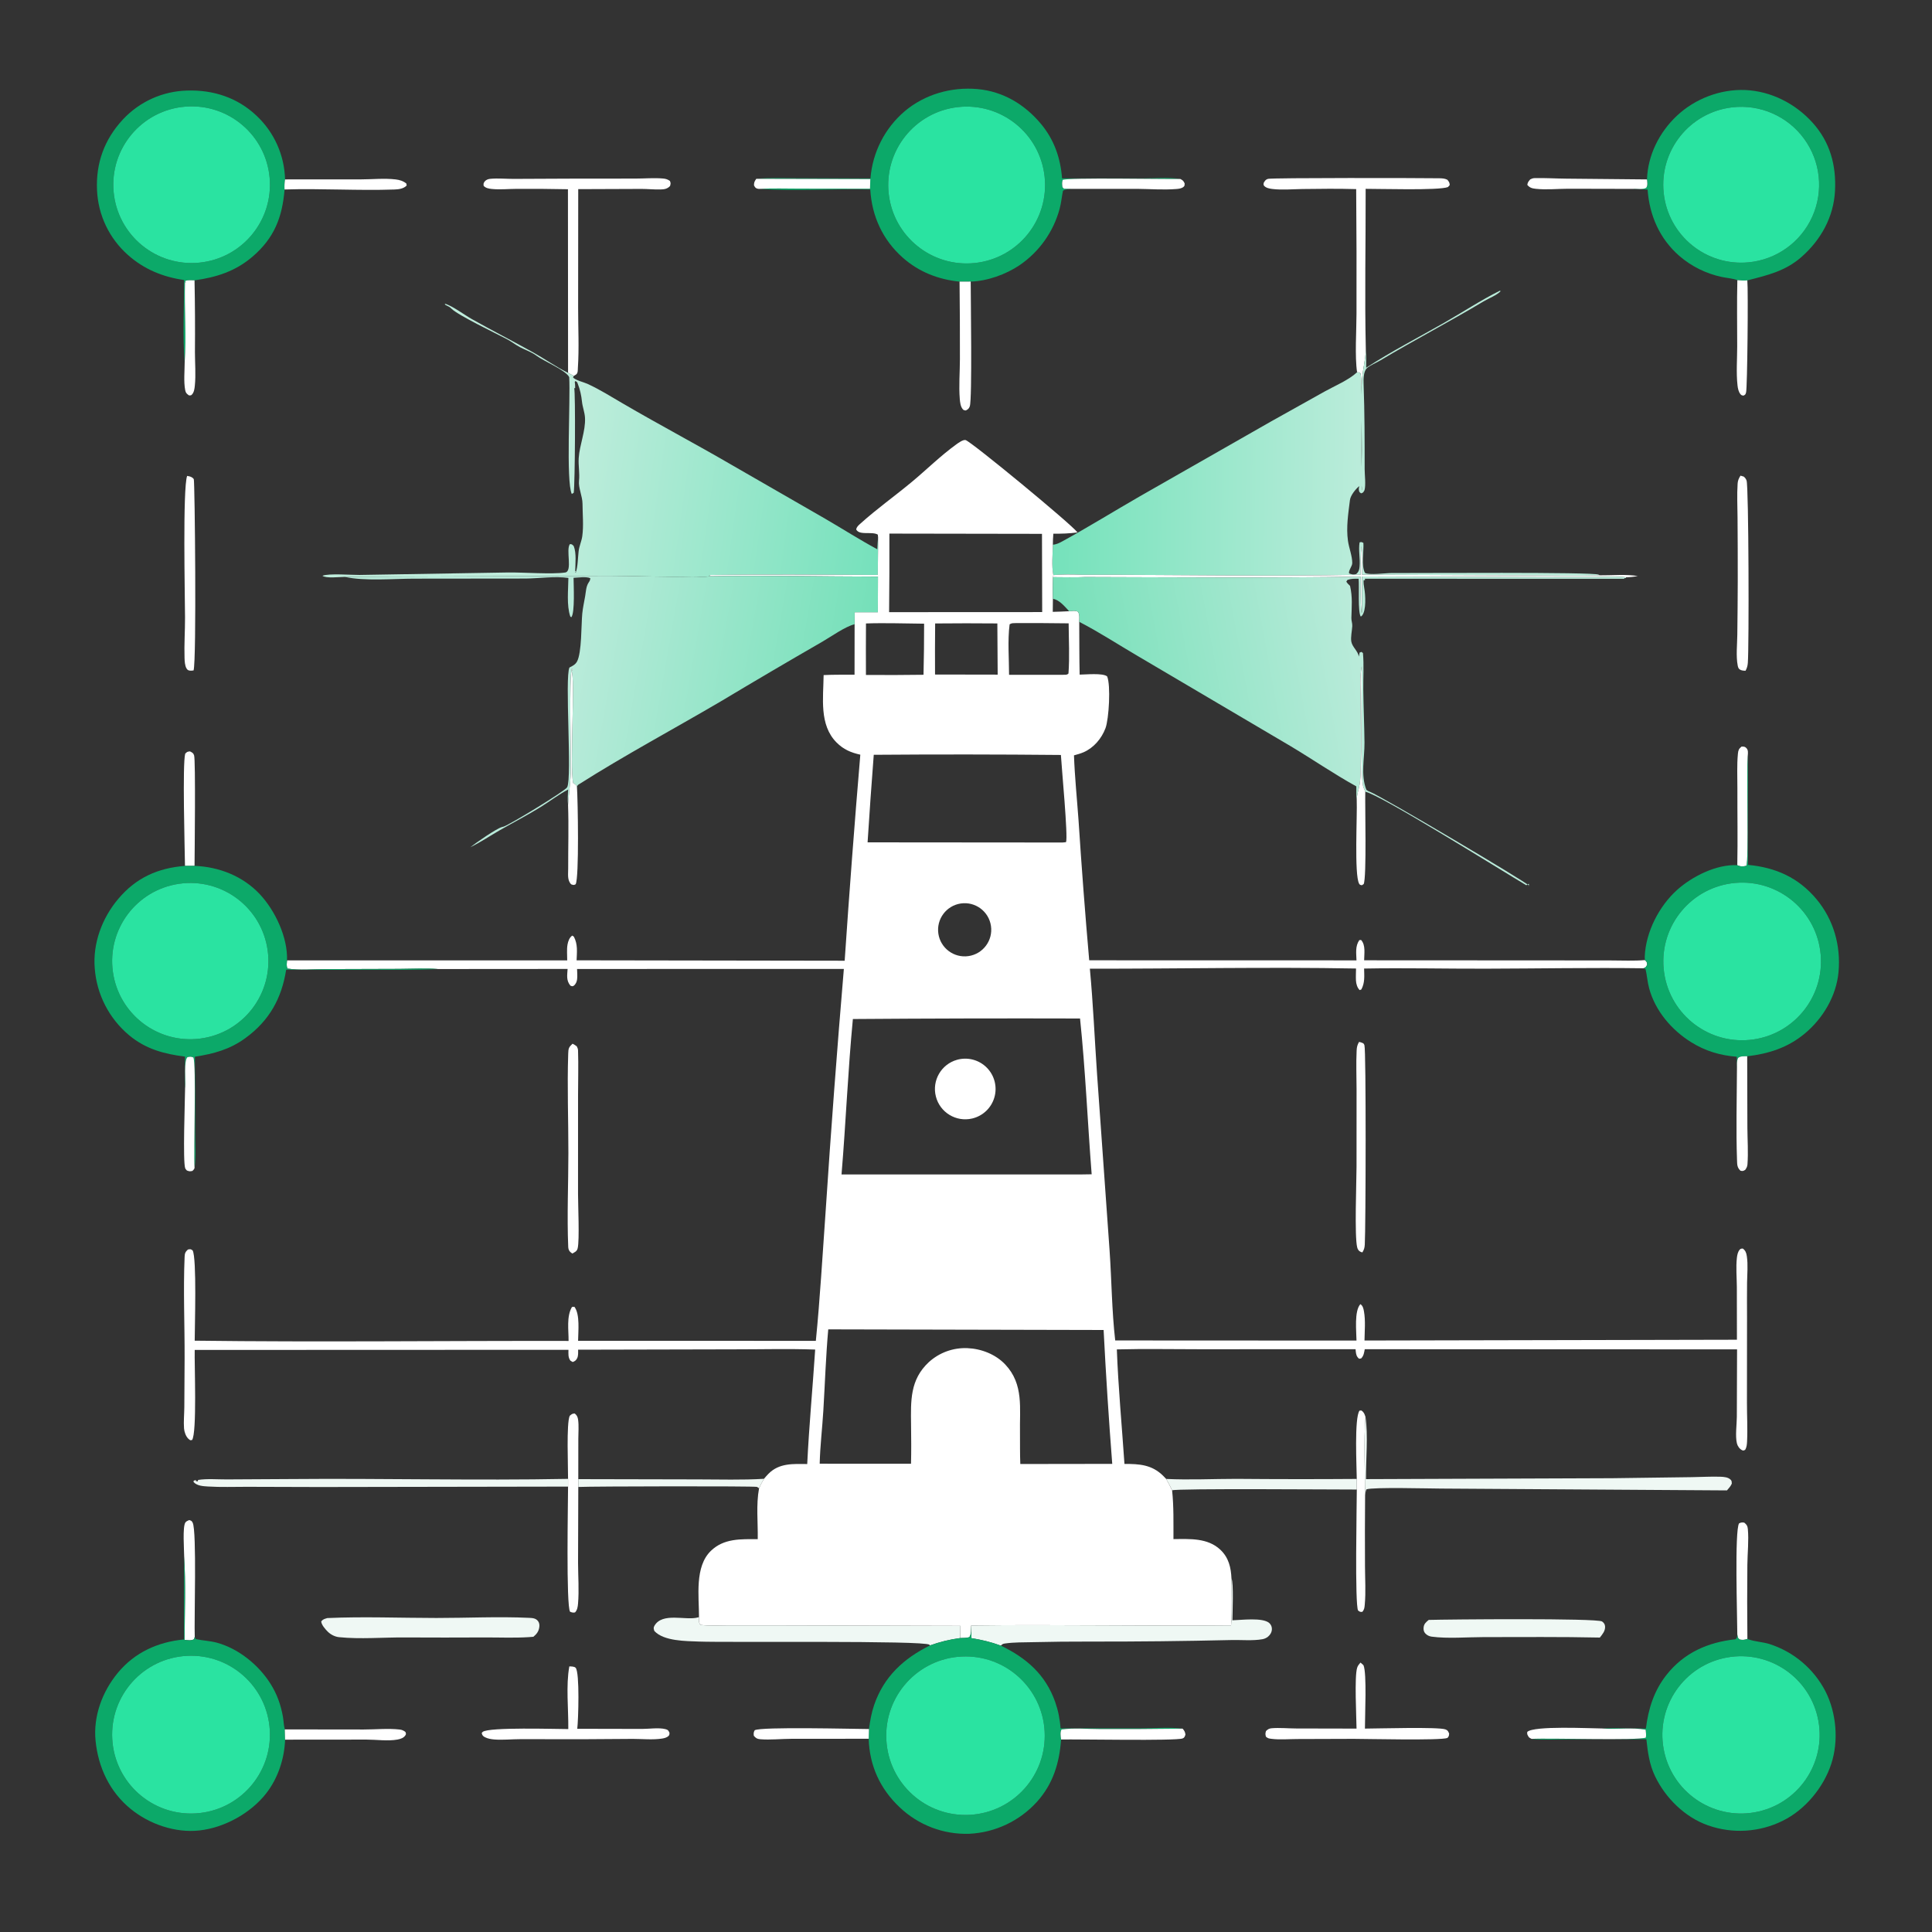
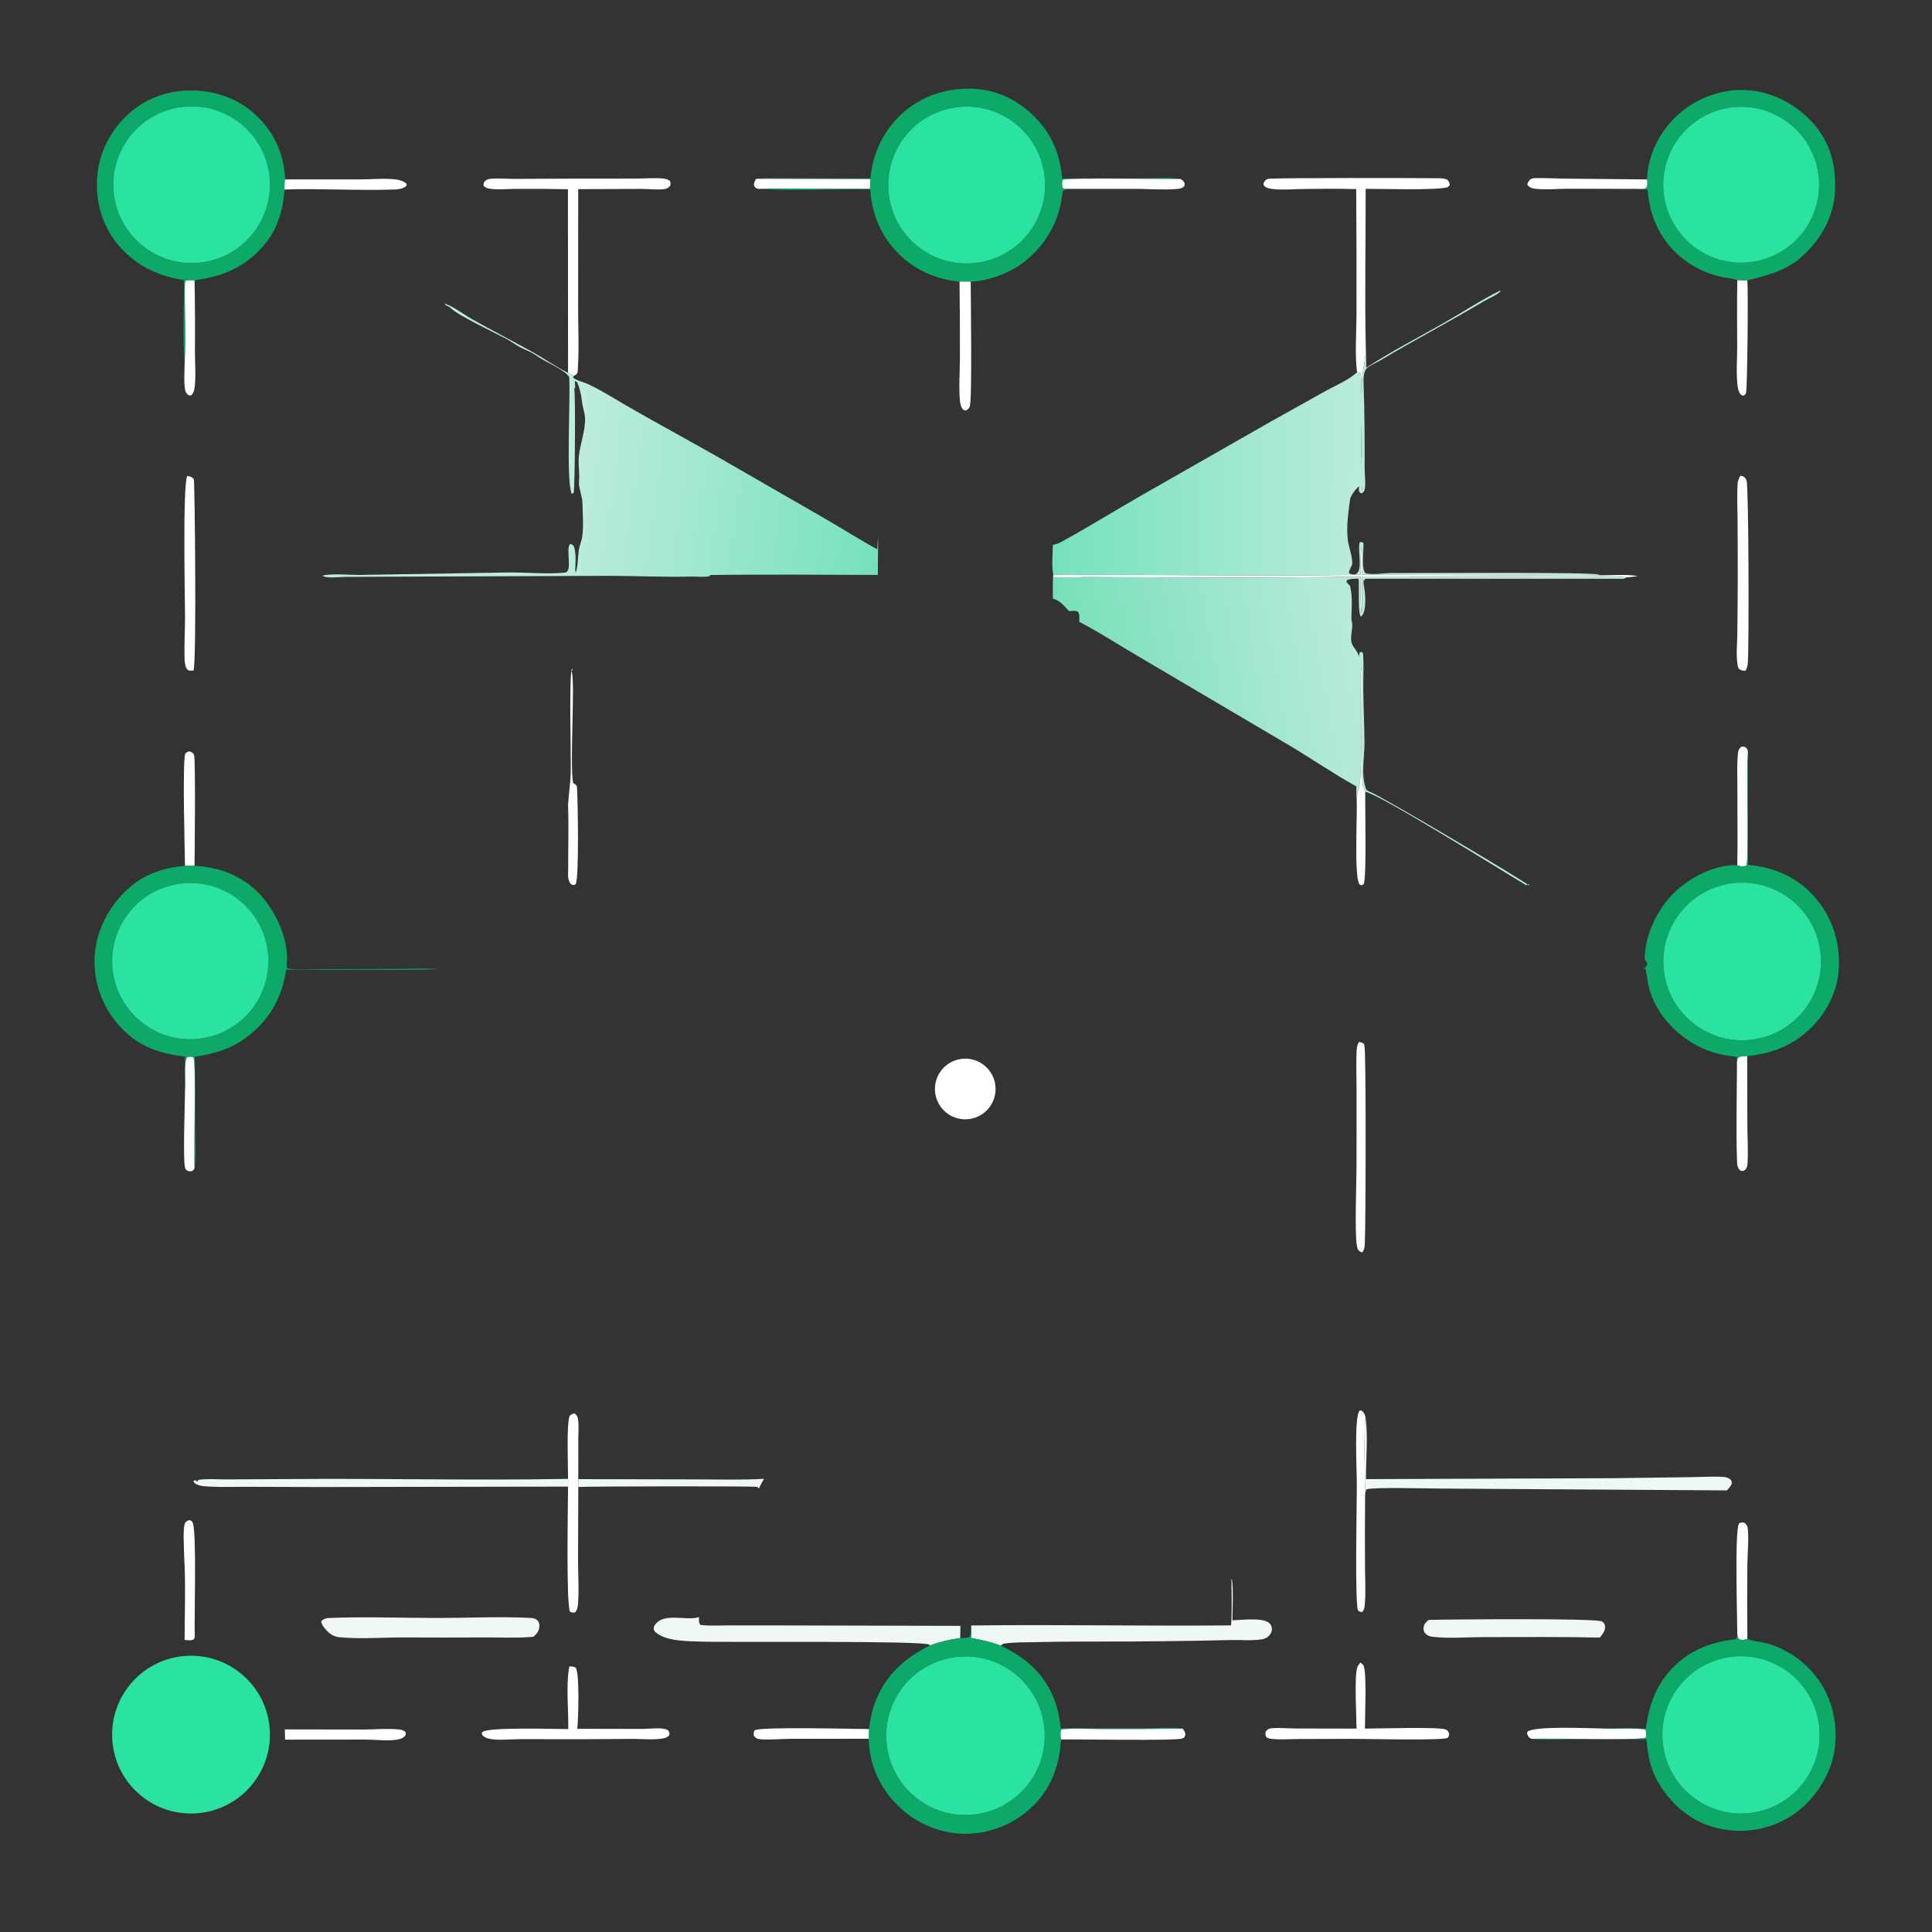
<svg xmlns="http://www.w3.org/2000/svg" width="180" height="180" viewBox="0 0 180 180" fill="none">
  <rect x="0" y="0" width="180" height="180" fill="#333333" stroke="none" />
  <g clip-path="url(#clip0_72_307)">
    <path d="M70.462 16.659C71.75 16.542 73.082 16.606 74.377 16.608L81.099 16.625C81.288 14.198 82.434 11.947 84.285 10.367C86.169 8.779 88.635 8.082 91.077 8.3C93.443 8.512 95.462 9.722 96.975 11.53C98.214 13.012 98.802 14.713 98.951 16.621L106.436 16.623C107.558 16.623 108.869 16.499 109.972 16.675C108.549 16.703 99.405 16.526 99.009 16.765C98.935 17.022 98.952 17.189 98.994 17.445L99.127 17.581C99.375 17.581 99.621 17.585 99.869 17.597C99.585 17.627 99.266 17.609 99.033 17.773C98.921 18.321 98.873 18.907 98.726 19.442C98.15 21.594 96.819 23.468 94.975 24.72C93.694 25.573 91.985 26.191 90.439 26.234L89.4 26.238C87.416 26.04 85.618 25.338 84.114 24.01C82.237 22.352 81.225 20.133 81.081 17.651C77.649 17.571 74.165 17.819 70.743 17.598C71.974 17.529 73.23 17.573 74.464 17.574L81.058 17.583L81.085 16.685L70.462 16.659ZM89.228 9.979C85.23 10.437 82.355 14.041 82.797 18.041C83.239 22.041 86.832 24.93 90.833 24.504C94.857 24.075 97.766 20.458 97.322 16.436C96.877 12.414 93.248 9.519 89.228 9.979Z" fill="#0CA969" />
    <path d="M153.446 16.717C153.521 14.457 154.593 12.326 156.229 10.787C157.914 9.201 160.282 8.292 162.6 8.388C164.999 8.488 167.266 9.651 168.866 11.42C170.502 13.228 171.091 15.401 170.962 17.803C170.833 20.219 169.65 22.346 167.852 23.931C166.349 25.255 164.679 25.643 162.795 26.123C162.476 26.153 162.184 26.133 161.866 26.103C161.467 25.939 160.856 25.9 160.426 25.806C158.958 25.498 157.593 24.822 156.458 23.842C154.621 22.239 153.673 20.065 153.503 17.661L152.127 17.598C152.511 17.562 153.031 17.688 153.37 17.502C153.533 17.265 153.467 16.988 153.446 16.717ZM161.378 10.001C157.426 10.464 154.583 14.021 155.002 17.977C155.421 21.933 158.945 24.816 162.906 24.441C165.508 24.195 167.777 22.57 168.847 20.186C169.917 17.802 169.623 15.026 168.078 12.919C166.532 10.812 163.974 9.697 161.378 10.001Z" fill="#0CA969" />
    <path d="M26.558 16.716C26.511 17.038 26.487 17.328 26.512 17.654C26.303 20.245 25.548 22.179 23.529 23.91C21.942 25.271 20.165 25.838 18.124 26.119C17.902 26.121 17.413 26.067 17.249 26.193L17.325 26.357L17.237 26.279C17.164 28.755 17.376 31.291 17.206 33.755C17.005 31.348 17.158 28.541 17.154 26.091C15.183 25.809 13.409 25.086 11.913 23.748C10.178 22.212 9.142 20.037 9.04 17.722C8.922 15.194 9.723 12.987 11.455 11.126C13.008 9.461 15.165 8.492 17.442 8.437C19.864 8.361 22.126 9.096 23.897 10.778C25.544 12.32 26.503 14.46 26.558 16.716ZM17.263 9.935C13.217 10.263 10.216 13.829 10.585 17.871C10.953 21.913 14.549 24.878 18.587 24.469C22.569 24.066 25.483 20.532 25.12 16.546C24.757 12.561 21.252 9.611 17.263 9.935Z" fill="#0CA969" />
    <path d="M18.587 24.469C14.549 24.878 10.953 21.913 10.585 17.871C10.216 13.829 13.217 10.263 17.263 9.935C21.252 9.611 24.757 12.561 25.12 16.546C25.483 20.532 22.569 24.066 18.587 24.469Z" fill="#2AE3A1" />
    <path d="M90.833 24.504C86.832 24.93 83.239 22.041 82.797 18.041C82.355 14.041 85.23 10.437 89.228 9.979C93.248 9.519 96.877 12.414 97.322 16.436C97.766 20.458 94.857 24.075 90.833 24.504Z" fill="#2AE3A1" />
    <path d="M162.906 24.441C158.945 24.816 155.42 21.933 155.002 17.977C154.583 14.021 157.426 10.464 161.378 10.001C163.973 9.697 166.532 10.812 168.077 12.919C169.623 15.026 169.917 17.802 168.847 20.186C167.776 22.57 165.508 24.195 162.906 24.441Z" fill="#2AE3A1" />
    <path d="M52.925 34.737L52.914 17.631C51.318 17.598 49.722 17.587 48.126 17.596C47.359 17.599 46.572 17.684 45.809 17.604C45.523 17.574 45.272 17.531 45.062 17.318C45.035 17.127 45.04 17.045 45.178 16.884C45.302 16.739 45.51 16.675 45.694 16.659C46.398 16.595 47.167 16.67 47.879 16.667L52.978 16.644L59.176 16.638C60.028 16.64 60.95 16.555 61.793 16.634C62.04 16.657 62.211 16.716 62.414 16.855C62.503 17.075 62.487 17.096 62.428 17.329C62.161 17.612 61.882 17.643 61.507 17.652C60.925 17.666 60.342 17.601 59.759 17.601L53.872 17.623L53.863 28.683C53.861 30.529 53.963 32.437 53.84 34.274C53.828 34.467 53.853 34.731 53.695 34.875C53.646 34.919 53.521 34.988 53.461 35.023L52.925 34.737Z" fill="white" />
    <path d="M127.251 32.579C127.225 33.533 126.967 34.393 126.897 35.326C126.741 37.411 126.885 39.793 126.885 41.908C126.885 42.866 126.746 44.739 126.901 45.6L126.867 45.657C126.8 44.418 126.91 35.047 126.762 34.803C126.736 34.761 126.689 34.735 126.652 34.7L126.436 34.682C126.215 33.191 126.382 30.79 126.382 29.224C126.394 25.356 126.384 21.487 126.352 17.619C124.69 17.571 123.01 17.587 121.347 17.611C120.436 17.624 119.446 17.716 118.544 17.607C118.286 17.576 117.967 17.519 117.783 17.321C117.692 17.223 117.729 17.158 117.735 17.036C117.86 16.841 117.895 16.744 118.127 16.666C118.459 16.555 132.632 16.583 134.082 16.609C134.353 16.614 134.606 16.621 134.851 16.749C135.011 16.956 135.045 16.986 135.068 17.242L134.904 17.427C134.09 17.759 128.433 17.587 127.235 17.593C127.247 22.582 127.135 27.593 127.251 32.579Z" fill="white" />
    <path d="M152.127 17.598L146.101 17.585C145.103 17.587 144.062 17.7 143.072 17.59C142.734 17.553 142.51 17.488 142.294 17.22C142.344 16.965 142.396 16.916 142.566 16.715C142.701 16.648 142.808 16.6 142.961 16.596C143.931 16.57 144.924 16.636 145.896 16.644L153.445 16.717C153.467 16.988 153.533 17.265 153.37 17.502C153.031 17.688 152.51 17.562 152.127 17.598Z" fill="white" />
    <path d="M26.512 17.654C26.488 17.328 26.511 17.038 26.558 16.716L33.612 16.713C34.659 16.712 35.815 16.593 36.849 16.715C37.231 16.761 37.557 16.854 37.857 17.098L37.889 17.281C37.61 17.586 37.141 17.642 36.746 17.656C33.387 17.775 29.9 17.545 26.512 17.654Z" fill="white" />
    <path d="M70.742 17.598C70.692 17.594 70.64 17.597 70.591 17.585C70.38 17.534 70.341 17.44 70.246 17.267C70.248 16.978 70.305 16.887 70.462 16.659L81.085 16.685L81.057 17.583L74.463 17.574C73.23 17.573 71.974 17.529 70.742 17.598Z" fill="white" />
    <path d="M99.869 17.597C99.621 17.585 99.375 17.581 99.127 17.581L98.994 17.445C98.952 17.189 98.935 17.022 99.009 16.765C99.405 16.526 108.549 16.703 109.972 16.675C110.221 16.813 110.241 16.831 110.371 17.084C110.359 17.221 110.39 17.308 110.276 17.403C110.072 17.573 109.818 17.592 109.563 17.612C108.378 17.706 107.124 17.605 105.932 17.595L99.869 17.597Z" fill="white" />
    <path d="M17.206 33.755C17.376 31.291 17.164 28.755 17.237 26.279L17.325 26.357L17.249 26.193C17.413 26.067 17.902 26.121 18.124 26.119C18.168 28.352 18.181 30.585 18.162 32.818C18.163 33.843 18.255 34.922 18.151 35.939C18.123 36.221 18.081 36.548 17.88 36.763C17.786 36.863 17.736 36.834 17.611 36.839C17.396 36.691 17.306 36.614 17.254 36.346C17.102 35.555 17.204 34.567 17.206 33.755Z" fill="white" />
    <path d="M161.865 26.103C162.184 26.133 162.476 26.153 162.795 26.123C162.885 26.99 162.798 36.193 162.676 36.571C162.615 36.761 162.619 36.765 162.433 36.861C162.309 36.832 162.254 36.843 162.166 36.738C161.973 36.51 161.912 36.191 161.88 35.902C161.749 34.735 161.85 33.454 161.851 32.276C161.852 30.217 161.815 28.161 161.865 26.103Z" fill="white" />
    <path d="M89.4 26.238L90.438 26.234C90.437 27.658 90.587 37.21 90.353 37.855C90.271 38.079 90.186 38.135 89.982 38.244C89.861 38.22 89.791 38.234 89.705 38.133C89.489 37.881 89.448 37.494 89.421 37.176C89.323 35.964 89.43 34.678 89.433 33.458C89.439 31.051 89.428 28.645 89.4 26.238Z" fill="white" />
    <path d="M126.436 34.682L126.652 34.7C126.689 34.735 126.736 34.761 126.762 34.803C126.91 35.047 126.8 44.418 126.867 45.657L126.901 45.6C126.746 44.739 126.885 42.866 126.885 41.908C126.885 39.793 126.741 37.411 126.897 35.326C126.967 34.393 127.225 33.533 127.251 32.579C127.296 33.142 127.293 33.697 127.283 34.261C129.634 32.732 132.117 31.457 134.549 30.07C136.273 29.086 137.96 27.972 139.733 27.086L139.812 27.128C139.462 27.508 138.685 27.801 138.224 28.078C135.054 29.977 131.773 31.681 128.604 33.578C128.288 33.767 127.582 34.067 127.342 34.311C127.022 34.636 127.027 35.345 127.043 35.764C127.14 38.418 127.142 41.064 127.142 43.72C127.142 44.22 127.266 45.198 127.128 45.663C127.103 45.746 127.037 45.812 126.992 45.886L126.817 45.966C126.647 45.861 126.629 45.821 126.6 45.618C126.588 45.527 126.625 45.374 126.64 45.289C126.301 45.562 125.825 46.152 125.771 46.589C125.616 47.839 125.41 49.122 125.586 50.385C125.677 51.043 125.993 51.813 125.986 52.465C125.983 52.766 125.604 53.18 125.695 53.425C125.947 53.512 126.087 53.567 126.354 53.483C126.59 53.285 126.644 53.071 126.669 52.775C126.734 52.025 126.552 51.282 126.668 50.535C126.868 50.475 126.846 50.503 127.024 50.582C127.078 51.368 126.803 52.697 127.172 53.373C127.526 53.605 129.127 53.389 129.615 53.392C131.812 53.403 148.494 53.283 148.937 53.538C149.024 53.588 148.998 53.562 149.033 53.603C147.044 53.667 145.043 53.613 143.053 53.615L126.9 53.542C126.905 52.712 126.987 51.702 126.835 50.888C126.749 51.774 126.767 52.661 126.772 53.549C118.105 53.718 109.425 53.536 100.757 53.552C99.897 53.517 98.993 53.507 98.135 53.581C97.962 52.708 98.081 51.638 98.092 50.745C98.42 50.734 98.722 50.577 99.004 50.421C101.427 49.087 103.784 47.631 106.18 46.25L118.409 39.272L123.422 36.471C124.373 35.943 125.65 35.414 126.436 34.682Z" fill="url(#paint0_linear_72_307)" />
    <path d="M32.117 53.745C31.645 53.753 30.387 53.901 30.041 53.645C30.613 53.402 32.769 53.576 33.486 53.567L47.379 53.335C48.791 53.321 51.418 53.519 52.653 53.34C53.373 53.236 52.692 51.206 53.1 50.69C53.321 50.703 53.299 50.733 53.452 50.875C53.721 51.545 53.599 52.512 53.591 53.223L53.687 53.191L53.598 53.303L53.64 53.365C53.842 52.77 53.835 51.989 53.909 51.361C53.969 50.854 54.183 50.433 54.249 49.959C54.385 48.979 54.276 47.918 54.271 46.929C54.268 46.236 53.872 45.442 53.944 44.795C54.022 44.099 53.871 43.379 53.917 42.676C53.996 41.449 54.565 40.163 54.504 38.932C54.479 38.421 54.27 37.918 54.22 37.407C54.165 36.86 54.039 36.279 53.834 35.766C53.762 35.585 53.779 35.577 53.59 35.502L53.549 35.597C53.586 35.786 53.584 35.968 53.587 36.16L53.498 36.166C53.625 36.569 53.574 45.103 53.453 45.911L53.272 46.022C52.715 44.841 53.159 37.219 53.031 35.139C52.735 34.497 50.679 33.661 50.002 33.153C49.521 32.791 48.982 32.627 48.455 32.351C48.025 32.126 47.643 31.815 47.212 31.59C46.255 31.09 42.667 29.373 42.062 28.758C41.916 28.609 41.77 28.537 41.582 28.449C41.457 28.39 41.514 28.441 41.437 28.294C42.114 28.468 43.269 29.337 43.943 29.718C45.848 30.792 47.803 31.785 49.713 32.854C50.757 33.438 51.742 34.133 52.806 34.677L52.925 34.737L53.461 35.023L53.384 35.157C53.603 35.431 54.378 35.599 54.734 35.762C55.864 36.28 56.934 36.953 58.006 37.579C61.358 39.538 64.794 41.352 68.151 43.304L76.859 48.317C78.481 49.259 80.084 50.284 81.734 51.173C81.757 50.804 81.766 50.428 81.81 50.061C81.819 51.229 81.781 52.397 81.782 53.566C76.586 53.552 71.376 53.501 66.18 53.569L66.106 53.686C65.597 53.796 65.002 53.703 64.472 53.717C61.879 53.784 59.306 53.651 56.717 53.648L32.117 53.745Z" fill="url(#paint1_linear_72_307)" />
-     <path d="M81.81 50.061L81.783 49.809C81.239 49.484 80.075 49.914 79.771 49.331C79.806 49.098 79.969 48.958 80.138 48.806C81.673 47.418 83.385 46.205 84.975 44.88C86.343 43.741 87.641 42.453 89.083 41.412C89.269 41.278 89.724 40.941 89.961 41C90.472 41.126 99.852 48.859 100.388 49.607C99.631 49.705 98.9 49.733 98.138 49.722C98.114 50.064 98.089 50.402 98.092 50.745C98.081 51.638 97.962 52.708 98.136 53.581L98.106 53.774C98.084 54.447 98.08 55.121 98.096 55.794L98.083 57.004C98.592 56.986 99.105 56.98 99.613 56.946C99.893 56.923 100.185 56.855 100.438 57.001C100.607 57.271 100.556 57.625 100.55 57.935C100.562 59.573 100.551 61.216 100.588 62.853C101.14 62.85 102.736 62.682 103.149 63.017C103.499 63.832 103.319 66.986 102.994 67.849C102.634 68.805 101.907 69.667 100.96 70.083C100.673 70.209 100.361 70.29 100.06 70.375C100.133 72.396 100.34 74.412 100.485 76.429C100.767 80.779 101.099 85.126 101.479 89.469L126.381 89.475C126.362 88.806 126.249 88.167 126.644 87.589L126.809 87.575C127.253 88.057 127.096 88.866 127.094 89.469L144.655 89.478L150.138 89.484C151.166 89.485 152.232 89.537 153.256 89.45C153.439 89.622 153.434 89.622 153.465 89.871C153.347 90.096 153.359 90.119 153.128 90.212C148.23 90.146 143.323 90.239 138.424 90.25C134.649 90.259 130.864 90.169 127.091 90.237C127.103 90.939 127.176 91.552 126.832 92.187L126.68 92.246C126.455 92.038 126.347 91.658 126.332 91.357C126.313 90.987 126.333 90.605 126.339 90.234C118.076 90.084 109.803 90.261 101.54 90.251C101.845 93.509 101.984 96.772 102.208 100.036L103.378 116.516C103.57 119.293 103.584 122.125 103.902 124.887L126.382 124.898C126.374 124.05 126.155 122.15 126.745 121.502C126.977 121.663 127.027 121.904 127.077 122.179C127.234 123.045 127.138 124.016 127.127 124.893L161.826 124.82L161.818 119.91C161.812 119.024 161.723 118.071 161.821 117.192C161.851 116.928 161.91 116.607 162.1 116.41C162.186 116.32 162.254 116.337 162.368 116.322C162.626 116.506 162.703 116.731 162.749 117.041C162.867 117.834 162.782 118.697 162.77 119.499C162.761 120.574 162.76 121.649 162.767 122.724L162.759 130.695C162.757 131.887 162.83 133.11 162.77 134.298C162.756 134.578 162.738 134.84 162.587 135.082C162.455 135.132 162.439 135.175 162.299 135.106C162.071 134.992 161.886 134.728 161.825 134.479C161.657 133.797 161.812 132.728 161.817 132.003L161.838 125.718L127.151 125.703C127.085 126.039 127.062 126.309 126.815 126.561L126.628 126.592C126.385 126.397 126.343 126.18 126.311 125.883C126.305 125.822 126.3 125.762 126.295 125.701L111.797 125.706C109.219 125.707 106.629 125.654 104.053 125.721C104.186 129.276 104.523 132.839 104.763 136.39C106.16 136.387 107.324 136.459 108.377 137.505C108.469 137.597 108.558 137.692 108.646 137.789C108.847 138.138 109.036 138.482 109.202 138.851C109.364 140.356 109.323 141.882 109.328 143.394C110.842 143.384 112.516 143.264 113.706 144.393C114.478 145.126 114.688 146.044 114.733 147.064C114.734 148.51 114.801 149.991 114.695 151.433C106.625 151.514 98.552 151.34 90.483 151.443C90.464 151.779 90.516 152.273 90.307 152.535C90.023 152.609 89.753 152.609 89.462 152.614L89.48 151.478L73.031 151.437L67.947 151.433C67.07 151.432 66.123 151.5 65.257 151.387C65.075 151.16 65.131 150.947 65.126 150.662C65.125 148.713 64.707 145.968 66.229 144.492C67.445 143.311 69.036 143.397 70.597 143.402C70.624 141.849 70.434 140.2 70.718 138.67C70.85 138.357 71.009 138.071 71.179 137.776C71.315 137.616 71.451 137.455 71.599 137.306C72.602 136.293 73.902 136.391 75.207 136.4C75.379 132.848 75.715 129.285 75.948 125.735C73.469 125.648 70.965 125.717 68.483 125.715L53.861 125.748C53.862 126.006 53.888 126.313 53.769 126.549C53.67 126.744 53.556 126.825 53.358 126.896L53.144 126.77C52.915 126.461 52.961 126.126 52.962 125.758L18.141 125.771C18.102 127.034 18.367 133.544 17.891 134.166L17.721 134.181C17.649 134.127 17.603 134.098 17.542 134.038C17.313 133.817 17.17 133.4 17.146 133.089C17.096 132.445 17.168 131.746 17.173 131.094L17.199 126.581C17.211 123.432 17.066 120.23 17.2 117.089C17.214 116.766 17.27 116.63 17.508 116.415C17.753 116.376 17.746 116.358 17.948 116.498C18.343 117.239 18.142 123.562 18.14 124.908C29.744 125.055 41.366 124.909 52.973 124.932C52.984 123.937 52.763 122.662 53.288 121.768L53.515 121.749C54.055 122.457 53.866 124.054 53.859 124.918L76.01 124.924C76.405 120.955 76.628 116.961 76.914 112.984C77.412 105.408 77.981 97.838 78.62 90.273L53.764 90.277C53.774 90.589 53.803 90.925 53.768 91.235C53.741 91.466 53.636 91.715 53.438 91.847C53.32 91.926 53.27 91.871 53.146 91.834C52.742 91.346 52.846 90.865 52.882 90.274L40.804 90.283C39.612 90.196 38.367 90.265 37.17 90.27L30.392 90.291C29.219 90.295 27.941 90.409 26.783 90.243C26.671 89.986 26.722 89.752 26.74 89.478L52.846 89.475C52.85 88.999 52.791 88.458 52.876 87.991C52.932 87.686 53.056 87.337 53.319 87.167L53.462 87.264C53.846 87.973 53.748 88.695 53.721 89.471L78.696 89.509C79.129 83.106 79.615 76.707 80.154 70.312C79.277 70.117 78.589 69.827 77.942 69.178C76.304 67.534 76.712 65.017 76.735 62.896C77.692 62.847 78.658 62.868 79.616 62.862L79.622 58.16L79.629 57.041L81.788 57.038L81.798 53.723C76.575 53.715 71.326 53.595 66.106 53.686L66.18 53.569C71.376 53.501 76.586 53.552 81.782 53.566C81.781 52.397 81.82 51.229 81.81 50.061ZM82.862 49.714C82.871 52.154 82.862 54.594 82.836 57.033L97.098 57.026L97.079 49.737L82.862 49.714ZM94.647 58.052C94.411 58.062 94.27 58.035 94.064 58.164C93.869 59.673 94.011 61.343 94.012 62.87L99.075 62.868C99.279 62.857 99.402 62.901 99.548 62.746C99.66 61.207 99.573 59.62 99.563 58.076C97.925 58.053 96.286 58.045 94.647 58.052ZM80.681 58.086C80.671 59.685 80.67 61.284 80.678 62.883C82.466 62.897 84.254 62.892 86.042 62.867C86.08 61.281 86.099 59.694 86.097 58.107C84.298 58.094 82.478 58.023 80.681 58.086ZM87.125 58.086C87.109 59.672 87.106 61.258 87.115 62.844L92.951 62.854L92.921 58.084C90.989 58.066 89.057 58.067 87.125 58.086ZM81.406 70.322C81.196 73.04 81.004 75.759 80.831 78.48L98.987 78.495L99.318 78.463C99.523 77.991 98.9 71.442 98.842 70.338C93.03 70.282 87.218 70.277 81.406 70.322ZM89.505 84.177C88.157 84.382 87.228 85.637 87.425 86.986C87.623 88.334 88.874 89.27 90.224 89.078C91.582 88.885 92.525 87.624 92.326 86.267C92.127 84.909 90.862 83.972 89.505 84.177ZM79.461 94.94C78.999 99.754 78.808 104.6 78.403 109.421L100.621 109.422L101.708 109.405C101.33 104.577 101.128 99.705 100.625 94.891C93.571 94.871 86.516 94.887 79.461 94.94ZM77.166 123.854C76.941 126.369 76.86 128.909 76.708 131.43C76.609 133.068 76.407 134.732 76.369 136.37L84.877 136.375C84.91 135.166 84.895 133.959 84.881 132.749C84.856 130.522 84.766 128.556 86.534 126.91C87.516 126.014 88.813 125.545 90.14 125.604C91.434 125.658 92.773 126.183 93.666 127.136C95.398 128.984 94.984 131.213 95.03 133.528C95.038 134.481 95.02 135.446 95.06 136.398L103.625 136.386C103.302 132.232 103.034 128.074 102.821 123.912L77.166 123.854Z" fill="white" />
    <path d="M18.034 62.462C17.963 62.471 17.857 62.487 17.788 62.485C17.597 62.481 17.481 62.454 17.379 62.28C17.223 62.015 17.202 61.602 17.193 61.299C17.152 60.045 17.243 58.779 17.239 57.524C17.232 55.521 17.015 45.52 17.434 44.339C17.511 44.353 17.589 44.365 17.664 44.385C17.8 44.422 17.995 44.517 18.056 44.651C18.151 44.858 18.322 61.565 18.034 62.462Z" fill="white" />
    <path d="M162.627 62.493C162.429 62.48 162.252 62.484 162.082 62.367C161.963 62.285 161.924 62.139 161.898 62.004C161.729 61.126 161.851 60.046 161.861 59.149C161.883 57.483 161.897 55.816 161.902 54.15C161.905 52.172 161.899 50.194 161.883 48.217C161.876 47.17 161.82 46.089 161.891 45.045C161.911 44.757 162.005 44.558 162.158 44.316L162.458 44.402C162.594 44.523 162.663 44.602 162.725 44.778C162.926 45.353 162.961 60.303 162.841 61.764C162.817 62.05 162.762 62.24 162.627 62.493Z" fill="white" />
    <path d="M98.135 53.581C98.993 53.507 99.897 53.517 100.757 53.552C109.425 53.536 118.105 53.718 126.772 53.549C126.767 52.661 126.749 51.773 126.835 50.888C126.987 51.702 126.905 52.712 126.9 53.542L143.053 53.615C145.043 53.613 147.044 53.667 149.033 53.602C150.048 53.618 151.653 53.476 152.591 53.678C152.221 53.735 151.864 53.778 151.491 53.788C150.636 53.667 149.644 53.752 148.778 53.753L143.572 53.759L126.901 53.71L126.884 57.083L126.848 57.058C126.724 55.976 126.791 54.821 126.778 53.728C118.229 53.859 109.659 53.785 101.108 53.764C100.116 53.813 99.1 53.772 98.106 53.774L98.135 53.581Z" fill="white" />
-     <path d="M32.117 53.745L56.717 53.648C59.306 53.651 61.88 53.784 64.472 53.717C65.002 53.703 65.597 53.796 66.106 53.686C71.326 53.595 76.575 53.715 81.798 53.723L81.788 57.038L79.629 57.041L79.622 58.16C78.749 58.367 77.428 59.317 76.622 59.781C73.439 61.616 70.272 63.478 67.12 65.366C62.733 67.942 58.212 70.356 53.919 73.084C53.807 73.155 53.84 73.141 53.752 73.278C53.651 73.1 53.585 73.054 53.402 72.966C53.057 71.392 53.622 63.097 53.243 62.517L53.247 62.472L53.358 62.44L53.28 62.281C53.003 63.087 53.214 70.493 53.171 72.042C53.143 73.037 52.98 74.018 52.926 75.01C52.87 74.524 52.903 74.047 52.929 73.56C52.045 74.022 51.231 74.656 50.381 75.182C49.132 75.955 47.826 76.631 46.551 77.359C45.653 77.873 44.746 78.49 43.815 78.934C44.349 78.517 46.236 77.202 46.76 77.057C46.815 77.042 46.87 77.029 46.924 77.012C47.456 76.851 52.667 73.694 52.843 73.344C53.314 72.407 52.603 63.13 53.055 62.19C53.331 62.052 53.594 61.927 53.753 61.645C54.21 60.832 54.149 58.167 54.249 57.162C54.304 56.614 54.427 56.074 54.52 55.531C54.59 55.117 54.6 54.647 54.834 54.286C54.936 54.129 54.985 54.072 54.996 53.872C54.644 53.695 53.847 53.817 53.438 53.834C53.44 54.51 53.575 57.087 53.231 57.505L53.135 57.445C52.774 56.381 52.947 54.958 52.955 53.844C51.704 53.664 50.252 53.888 48.982 53.901L38.572 53.912C36.651 53.914 33.956 54.155 32.117 53.745Z" fill="url(#paint2_linear_72_307)" />
    <path d="M98.106 53.774C99.1 53.772 100.117 53.813 101.108 53.764C109.659 53.785 118.229 53.859 126.778 53.728C126.792 54.821 126.724 55.976 126.849 57.058L126.885 57.083L126.902 53.71L143.572 53.759L148.778 53.753C149.644 53.752 150.636 53.667 151.491 53.789L151.475 53.865L151.358 53.848L151.31 53.924L127.165 53.919L127.172 54.05L127.043 54.059C127.029 54.324 127.055 54.528 127.103 54.789C127.215 55.381 127.317 56.9 126.88 57.373C126.852 57.404 126.813 57.421 126.78 57.444C126.493 57.043 126.647 54.606 126.581 53.92C126.216 53.915 125.894 53.902 125.543 54.026L125.432 54.185C125.53 54.349 125.64 54.456 125.781 54.584C126.026 55.647 125.931 56.504 125.905 57.576C125.898 57.843 126.004 58.057 125.988 58.339C125.965 58.755 125.826 59.38 125.9 59.782C125.994 60.292 126.504 60.634 126.607 61.177L126.62 61.08C126.634 60.985 126.653 60.891 126.673 60.797L126.848 60.736L126.984 60.844C127.083 61.956 127 63.104 127.013 64.222C127.031 65.873 127.11 67.524 127.126 69.173C127.141 70.654 126.75 72.137 127.298 73.578C127.435 73.689 127.474 73.705 127.629 73.766C128.745 74.203 142.297 82.233 142.462 82.517L142.394 82.541L142.455 82.406L142.426 82.338L142.2 82.476C139.955 81.148 128.513 73.973 127.2 73.768L127.153 73.638C127.118 73.543 127.071 73.452 127.03 73.358C126.698 72.586 126.898 63.713 126.871 62.071C126.668 63.061 126.773 64.22 126.774 65.237C126.776 67.375 126.828 69.526 126.773 71.663C126.762 72.118 126.75 72.598 126.679 73.048C126.593 73.598 126.409 73.979 126.403 74.56C126.349 74.136 126.37 73.692 126.366 73.265C124.277 72.111 122.296 70.747 120.247 69.521L106.061 61.155C104.228 60.086 102.437 58.907 100.55 57.935C100.556 57.625 100.607 57.271 100.438 57.001C100.185 56.855 99.893 56.923 99.613 56.946C99.213 56.53 98.699 55.871 98.096 55.794C98.081 55.121 98.084 54.447 98.106 53.774Z" fill="url(#paint3_linear_72_307)" />
    <path d="M126.871 62.07C126.898 63.713 126.697 72.586 127.03 73.358C127.071 73.452 127.118 73.543 127.153 73.638L127.199 73.768C127.165 74.992 127.341 81.795 127.049 82.369L126.879 82.477C126.749 82.441 126.701 82.462 126.628 82.333C126.161 81.52 126.462 75.933 126.403 74.56C126.409 73.979 126.592 73.598 126.679 73.048C126.749 72.598 126.761 72.118 126.773 71.663C126.827 69.526 126.776 67.375 126.774 65.237C126.773 64.22 126.667 63.061 126.871 62.07Z" fill="white" />
    <path d="M52.925 75.01C52.979 74.018 53.143 73.037 53.17 72.042C53.214 70.493 53.003 63.087 53.28 62.281L53.358 62.44L53.247 62.472L53.243 62.517C53.622 63.097 53.057 71.392 53.401 72.966C53.585 73.054 53.651 73.1 53.752 73.278C53.841 74.551 53.964 81.777 53.633 82.384C53.434 82.484 53.433 82.458 53.217 82.391C52.835 82.013 52.939 81.43 52.937 80.929C52.929 78.959 52.996 76.979 52.925 75.01Z" fill="white" />
    <path d="M162.839 70.355L162.831 70.466C162.734 71.922 162.929 80.176 162.718 80.663C162.433 80.737 162.126 80.749 161.86 80.608C161.908 78.227 161.861 75.839 161.869 73.457C161.872 72.394 161.814 71.276 161.918 70.22C161.951 69.894 162 69.766 162.252 69.559C162.457 69.56 162.56 69.54 162.714 69.704C162.885 69.885 162.854 70.13 162.839 70.355Z" fill="white" />
    <path d="M17.235 80.673C17.214 79.105 16.989 71.129 17.257 70.217C17.44 70.038 17.444 70.034 17.698 70.004C17.894 70.107 18.003 70.139 18.082 70.368C18.235 70.81 18.133 79.547 18.125 80.672L17.235 80.673Z" fill="white" />
    <path d="M161.86 80.608C162.126 80.749 162.432 80.737 162.718 80.663C162.929 80.176 162.734 71.922 162.831 70.466L162.839 70.355C162.912 73.762 162.812 77.172 162.856 80.579C165.431 80.816 167.56 81.763 169.243 83.779C170.834 85.685 171.518 88.113 171.29 90.574C171.085 92.797 169.841 94.89 168.136 96.303C166.558 97.611 164.792 98.173 162.783 98.411C162.494 98.418 162.167 98.374 161.935 98.567C161.769 98.903 161.854 99.327 161.827 99.693C161.809 99.282 161.817 98.867 161.813 98.456C160.259 98.332 158.886 97.926 157.556 97.095C155.736 95.959 154.229 94.193 153.653 92.104C153.487 91.501 153.452 90.889 153.312 90.287L153.128 90.212C153.359 90.119 153.347 90.096 153.465 89.871C153.434 89.622 153.439 89.622 153.256 89.45C153.242 89.336 153.232 89.237 153.237 89.122C153.329 86.84 154.568 84.425 156.251 82.912C157.656 81.65 159.926 80.508 161.86 80.608ZM161.684 82.258C157.632 82.606 154.634 86.181 154.998 90.231C155.361 94.282 158.948 97.266 162.997 96.887C167.024 96.51 169.989 92.948 169.627 88.919C169.266 84.89 165.715 81.912 161.684 82.258Z" fill="#0CA969" />
    <path d="M17.235 80.673L18.125 80.672C20.408 80.754 22.636 81.632 24.212 83.318C25.642 84.847 26.822 87.351 26.74 89.478C26.722 89.752 26.671 89.986 26.783 90.243C27.94 90.409 29.219 90.295 30.392 90.291L37.17 90.27C38.367 90.265 39.611 90.196 40.804 90.283C38.658 90.384 36.493 90.345 34.345 90.346C31.785 90.347 29.22 90.376 26.661 90.34C26.245 93.023 25.086 95.097 22.865 96.716C21.395 97.787 19.928 98.173 18.158 98.452C18.18 100.779 18.188 103.106 18.182 105.433C18.181 106.517 18.283 107.754 18.126 108.822C18.022 107.343 18.308 99.039 18.012 98.523C17.794 98.433 17.695 98.445 17.466 98.495C17.113 98.814 17.304 100.694 17.256 101.256L17.245 101.378C17.198 100.409 17.235 99.417 17.236 98.445C15.281 98.189 13.606 97.753 12.053 96.471C10.176 94.913 9.012 92.66 8.828 90.227C8.63 87.881 9.514 85.527 11.02 83.744C12.683 81.774 14.701 80.873 17.235 80.673ZM16.676 82.341C12.717 82.919 9.967 86.584 10.518 90.546C11.069 94.508 14.715 97.283 18.681 96.759C22.686 96.23 25.493 92.541 24.937 88.54C24.38 84.54 20.673 81.757 16.676 82.341Z" fill="#0CA969" />
    <path d="M18.681 96.759C14.715 97.283 11.07 94.508 10.518 90.546C9.967 86.584 12.717 82.919 16.676 82.341C20.673 81.757 24.381 84.54 24.937 88.54C25.493 92.541 22.686 96.23 18.681 96.759Z" fill="#2AE3A1" />
    <path d="M162.997 96.887C158.947 97.266 155.361 94.282 154.998 90.231C154.634 86.181 157.632 82.606 161.684 82.258C165.714 81.912 169.266 84.89 169.627 88.919C169.988 92.948 167.024 96.51 162.997 96.887Z" fill="#2AE3A1" />
    <path d="M126.929 116.683C126.864 116.665 126.775 116.643 126.718 116.608C126.558 116.507 126.492 116.388 126.446 116.211C126.187 115.206 126.382 110.08 126.385 108.685L126.388 101.501C126.387 100.296 126.334 99.068 126.395 97.867C126.411 97.546 126.46 97.355 126.617 97.075C126.784 97.108 126.714 97.088 126.884 97.148C127.034 97.202 127.066 97.227 127.121 97.385C127.285 97.851 127.245 114.41 127.154 115.952C127.137 116.254 127.086 116.424 126.929 116.683Z" fill="white" />
-     <path d="M53.325 116.789C53.241 116.736 53.155 116.677 53.09 116.6C52.982 116.471 52.946 116.322 52.94 116.159C52.82 113.276 52.953 110.325 52.955 107.435C52.958 104.357 52.836 101.246 52.939 98.174C52.956 97.684 52.982 97.577 53.34 97.24C53.493 97.311 53.6 97.383 53.735 97.483C53.806 97.618 53.849 97.718 53.855 97.874C53.903 99.257 53.854 100.664 53.856 102.05L53.854 111.247C53.853 112.192 54.002 115.556 53.821 116.292C53.746 116.598 53.573 116.639 53.325 116.789Z" fill="white" />
    <path d="M17.245 101.378L17.256 101.256C17.304 100.694 17.113 98.814 17.466 98.495C17.695 98.445 17.794 98.433 18.012 98.523C18.308 99.039 18.022 107.343 18.126 108.822C18.08 108.951 18.024 108.996 17.929 109.092C17.68 109.144 17.648 109.14 17.409 109.051C17.358 108.983 17.288 108.926 17.257 108.847C17.024 108.267 17.233 102.511 17.245 101.378Z" fill="white" />
    <path d="M161.827 99.693C161.854 99.327 161.768 98.903 161.935 98.567C162.167 98.374 162.494 98.418 162.782 98.411L162.8 105.059C162.807 106.183 162.891 107.369 162.807 108.487C162.792 108.695 162.715 108.823 162.6 108.992C162.395 109.109 162.393 109.112 162.16 109.077C161.836 108.773 161.849 108.504 161.834 108.081C161.737 105.297 161.815 102.479 161.827 99.693Z" fill="white" />
    <path d="M90.57 104.21C89.075 104.558 87.575 103.647 87.194 102.159C86.813 100.672 87.69 99.152 89.169 98.738C90.155 98.462 91.214 98.741 91.935 99.468C92.657 100.195 92.929 101.255 92.645 102.24C92.362 103.224 91.568 103.978 90.57 104.21Z" fill="white" />
    <path d="M126.407 137.789C126.401 136.731 126.163 132.091 126.664 131.424L126.845 131.412C127.084 131.583 127.129 131.745 127.219 132.009C127.044 134.41 127.175 136.904 127.183 139.315C127.164 141.518 127.16 143.721 127.173 145.924C127.177 147.089 127.259 148.321 127.153 149.479C127.124 149.787 127.122 149.925 126.933 150.168C126.711 150.19 126.716 150.179 126.531 150.05C126.218 149.515 126.409 140.154 126.411 138.777L126.407 137.789Z" fill="white" />
    <path d="M52.925 137.783C52.935 136.692 52.758 132.602 53.08 131.905C53.279 131.748 53.3 131.702 53.549 131.693C53.753 131.86 53.825 132.021 53.861 132.278C53.939 132.837 53.881 133.482 53.881 134.048L53.877 137.808L53.878 138.537L53.856 145.61C53.86 146.855 53.96 148.17 53.854 149.407C53.829 149.7 53.787 150.002 53.577 150.223C53.391 150.267 53.293 150.228 53.115 150.165C52.73 149.625 52.926 139.878 52.925 138.503L52.925 137.783Z" fill="white" />
    <path d="M127.219 132.009C127.478 133.715 127.247 136.024 127.267 137.807L150.198 137.721L157.622 137.622C158.508 137.614 159.415 137.552 160.298 137.584C160.62 137.596 161.016 137.624 161.25 137.871C161.36 137.987 161.334 138.079 161.348 138.229C161.234 138.479 161.075 138.654 160.896 138.857L134.267 138.687C133.222 138.687 127.939 138.538 127.304 138.76C127.231 138.95 127.205 139.114 127.183 139.315C127.175 136.904 127.044 134.41 127.219 132.009Z" fill="#EFF8F4" />
    <path d="M52.925 138.503L29.808 138.543L23.009 138.523C21.806 138.52 20.577 138.57 19.379 138.494C18.926 138.466 18.353 138.438 18.036 138.078L18.044 137.955L18.238 137.892L18.267 137.995L18.424 138.014L18.458 137.882C19.288 137.749 20.287 137.838 21.135 137.833L26.998 137.8C35.638 137.724 44.289 137.948 52.925 137.783L52.925 138.503Z" fill="#EFF8F4" />
    <path d="M53.877 137.808L65.04 137.832C67.075 137.832 69.152 137.901 71.179 137.776C71.009 138.071 70.85 138.357 70.718 138.67C70.714 138.664 70.71 138.657 70.704 138.652C70.703 138.651 70.538 138.533 70.534 138.532C70.319 138.447 55.167 138.473 53.879 138.537L53.877 137.808Z" fill="#EFF8F4" />
-     <path d="M108.646 137.789C110.81 137.894 113.022 137.783 115.192 137.782C118.93 137.814 122.669 137.817 126.407 137.789L126.411 138.777C124.506 138.781 109.641 138.661 109.201 138.851C109.036 138.482 108.847 138.138 108.646 137.789Z" fill="#EFF8F4" />
    <path d="M17.159 144.993C17.155 144.396 16.996 142.242 17.273 141.844C17.353 141.728 17.506 141.675 17.629 141.62C17.819 141.681 17.855 141.682 17.952 141.871C18.345 142.637 18.08 151.009 18.144 152.514L18.064 152.728C17.815 152.878 17.479 152.809 17.198 152.789C17.207 150.204 17.308 147.573 17.159 144.993Z" fill="white" />
    <path d="M161.862 152.294C161.861 150.703 161.595 142.556 162.028 141.925C162.218 141.836 162.304 141.831 162.51 141.861C162.732 142.043 162.815 142.159 162.842 142.451C162.943 143.512 162.808 144.713 162.798 145.787C162.774 148.088 162.775 150.389 162.801 152.691C162.582 152.798 162.331 152.795 162.096 152.758C161.874 152.591 161.906 152.574 161.862 152.294Z" fill="white" />
-     <path d="M17.159 144.993C17.307 147.573 17.207 150.204 17.198 152.789C17.478 152.809 17.814 152.878 18.064 152.728L18.144 152.514L18.228 152.706C18.887 152.856 19.578 152.871 20.229 153.052C22.242 153.609 24.104 155.126 25.206 156.879C25.81 157.84 26.163 158.832 26.36 159.948C26.427 160.328 26.432 160.759 26.535 161.125L26.56 162.081C26.5 163.856 25.895 165.686 24.793 167.093C23.35 168.938 20.898 170.287 18.572 170.54C16.315 170.784 13.922 169.956 12.177 168.535C10.224 166.945 9.153 164.671 8.904 162.185C8.676 159.903 9.529 157.603 10.979 155.852C12.552 153.95 14.722 152.97 17.145 152.744C17.134 150.16 17.138 147.577 17.159 144.993ZM17.424 154.271C13.357 154.477 10.233 157.951 10.457 162.017C10.682 166.084 14.17 169.192 18.235 168.949C22.275 168.708 25.36 165.247 25.136 161.206C24.913 157.166 21.466 154.066 17.424 154.271Z" fill="#0CA969" />
    <path d="M114.733 147.064C114.95 147.426 114.823 150.337 114.819 150.958C115.614 150.941 117.649 150.672 118.254 151.214C118.418 151.361 118.504 151.562 118.5 151.782C118.494 152.061 118.351 152.308 118.141 152.482C117.987 152.607 117.804 152.69 117.61 152.723C116.718 152.882 115.649 152.778 114.738 152.799C110.316 152.902 105.894 152.95 101.471 152.942C99.736 152.938 98.001 152.956 96.266 152.997C95.393 153.018 94.479 152.997 93.613 153.123C93.439 153.149 93.364 153.191 93.252 153.322C92.346 152.986 91.457 152.776 90.502 152.621L90.483 151.443C98.552 151.341 106.625 151.514 114.695 151.433C114.801 149.991 114.734 148.51 114.733 147.064Z" fill="#EFF8F4" />
    <path d="M86.646 153.301C86.628 153.279 86.614 153.254 86.593 153.235C86.144 152.824 67.606 153.042 65.122 152.941C63.914 152.891 61.845 152.912 60.965 151.956C60.907 151.758 60.858 151.668 60.97 151.473C61.713 150.182 63.884 151.004 65.012 150.695C65.05 150.685 65.088 150.673 65.125 150.662C65.131 150.947 65.075 151.16 65.256 151.387C66.122 151.5 67.07 151.432 67.947 151.433L73.031 151.437L89.479 151.478L89.461 152.614C88.491 152.742 87.566 152.967 86.646 153.301Z" fill="#EFF8F4" />
    <path d="M49.695 152.494C49.549 152.508 49.402 152.52 49.255 152.529C47.923 152.614 46.544 152.553 45.208 152.557C42.698 152.57 40.188 152.57 37.678 152.557C35.685 152.544 33.557 152.733 31.583 152.531C31.209 152.493 30.827 152.296 30.556 152.037C30.324 151.814 29.939 151.378 29.928 151.057C30.119 150.843 30.229 150.835 30.498 150.751C33.862 150.601 37.284 150.741 40.654 150.743C43.514 150.745 46.436 150.597 49.288 150.731C49.612 150.747 49.926 150.758 50.136 151.047C50.249 151.202 50.272 151.396 50.247 151.582C50.193 151.99 50.005 152.239 49.695 152.494Z" fill="#EFF8F4" />
    <path d="M149.054 152.568C145.451 152.49 141.837 152.524 138.232 152.525C136.705 152.526 134.868 152.683 133.376 152.482C133.154 152.452 132.938 152.345 132.787 152.177C132.652 152.028 132.618 151.851 132.632 151.655C132.658 151.292 132.852 151.138 133.11 150.924C134.825 150.873 148.806 150.748 149.263 151.07C149.43 151.188 149.532 151.333 149.542 151.542C149.562 151.956 149.295 152.263 149.054 152.568Z" fill="#EFF8F4" />
    <path d="M89.461 152.614C89.753 152.609 90.023 152.609 90.306 152.535C90.516 152.273 90.463 151.779 90.483 151.443L90.502 152.621C91.457 152.776 92.345 152.986 93.252 153.322C95.636 154.474 97.417 156.024 98.313 158.578C98.588 159.369 98.755 160.194 98.808 161.029L106.399 161.024C107.621 161.02 108.973 160.902 110.181 161.055C107.601 161.091 105.02 161.103 102.439 161.092C101.295 161.093 100.026 160.969 98.901 161.133C98.753 161.384 98.825 161.783 98.86 162.065C98.702 164.259 98.11 166.207 96.611 167.871C94.988 169.661 92.721 170.732 90.308 170.849C87.898 170.931 85.557 170.038 83.812 168.373C81.992 166.658 81.008 164.493 80.934 161.996L80.96 161.091C81.061 160.335 81.191 159.59 81.437 158.865C82.335 156.22 84.192 154.511 86.646 153.301C87.566 152.967 88.491 152.742 89.461 152.614ZM89.601 154.335C85.51 154.53 82.359 158.017 82.579 162.107C82.798 166.196 86.303 169.326 90.391 169.083C94.445 168.841 97.544 165.371 97.326 161.316C97.109 157.261 93.658 154.142 89.601 154.335Z" fill="#0CA969" />
    <path d="M153.345 161.05C153.568 159.204 154.102 157.514 155.269 156.039C156.902 153.976 159.12 153.008 161.687 152.726C161.875 152.578 161.829 152.522 161.862 152.294C161.905 152.574 161.874 152.591 162.096 152.758C162.331 152.795 162.582 152.798 162.801 152.691C162.83 152.703 162.857 152.718 162.887 152.728C163.477 152.946 164.215 152.974 164.841 153.166C167.1 153.883 168.981 155.469 170.071 157.573C171.095 159.587 171.319 162.191 170.613 164.341C169.889 166.543 168.18 168.614 166.088 169.64C163.92 170.716 161.408 170.868 159.126 170.062C156.987 169.312 155.168 167.517 154.196 165.487C153.66 164.367 153.523 163.259 153.388 162.039L146.329 162.041C145.141 162.042 143.874 162.133 142.695 162.009C144.343 161.91 152.619 162.185 153.34 161.886C153.386 161.645 153.345 161.4 153.322 161.158C152.101 160.919 150.651 161.14 149.392 161.047L149.281 161.038C150.626 160.974 151.998 161.04 153.345 161.05ZM160.891 154.425C156.913 155.15 154.274 158.963 154.996 162.942C155.718 166.922 159.529 169.564 163.509 168.844C167.493 168.124 170.138 164.309 169.415 160.325C168.692 156.341 164.875 153.699 160.891 154.425Z" fill="#0CA969" />
    <path d="M18.235 168.949C14.17 169.192 10.682 166.084 10.458 162.017C10.233 157.951 13.357 154.477 17.425 154.271C21.466 154.066 24.913 157.166 25.137 161.206C25.36 165.247 22.275 168.708 18.235 168.949Z" fill="#2AE3A1" />
    <path d="M90.392 169.083C86.303 169.326 82.798 166.196 82.579 162.106C82.359 158.017 85.51 154.53 89.601 154.335C93.658 154.142 97.109 157.261 97.326 161.316C97.544 165.371 94.446 168.841 90.392 169.083Z" fill="#2AE3A1" />
    <path d="M163.509 168.844C159.529 169.563 155.719 166.922 154.996 162.942C154.274 158.963 156.913 155.15 160.892 154.425C164.875 153.699 168.692 156.341 169.415 160.325C170.138 164.309 167.493 168.123 163.509 168.844Z" fill="#2AE3A1" />
    <path d="M126.386 161.05C126.376 159.959 126.178 156.213 126.443 155.381C126.508 155.175 126.614 155.059 126.752 154.899C126.849 154.968 126.942 155.066 127.031 155.145C127.36 155.878 127.163 159.888 127.167 161.05C128.352 161.045 134.028 160.879 134.672 161.126C134.903 161.215 134.91 161.298 135.013 161.51C134.992 161.733 134.999 161.755 134.853 161.922C134.219 162.173 127.236 162.004 126.13 162.005L120.861 162.022C120.084 162.024 119.217 162.102 118.45 162.002C118.2 161.969 118.134 161.962 117.942 161.803C117.883 161.562 117.881 161.516 117.949 161.277C118.123 161.115 118.229 161.039 118.474 161.017C119.202 160.954 120.029 161.037 120.769 161.038L126.386 161.05Z" fill="white" />
    <path d="M52.947 161.094C52.97 159.251 52.714 157.045 53.043 155.255C53.215 155.26 53.512 155.253 53.632 155.386C54.024 155.822 53.881 160.288 53.782 161.067L59.824 161.08C60.462 161.081 61.384 160.942 61.993 161.099C62.253 161.167 62.258 161.213 62.375 161.436C62.366 161.547 62.385 161.628 62.303 161.715C62.149 161.882 61.913 161.941 61.696 161.976C60.829 162.114 59.845 162.01 58.965 162.009L54.36 162.039L48.484 162.034C47.689 162.035 46.844 162.124 46.056 162.063C45.77 162.041 45.44 161.987 45.183 161.852C44.986 161.749 44.933 161.674 44.879 161.465C44.912 161.428 44.937 161.383 44.976 161.353C45.547 160.897 51.785 161.092 52.947 161.094Z" fill="white" />
    <path d="M80.934 161.996L73.74 162.001C72.798 162.002 71.755 162.118 70.827 162.04C70.538 162.016 70.409 161.936 70.23 161.715C70.209 161.495 70.203 161.398 70.314 161.204C70.865 160.86 79.565 161.083 80.96 161.091L80.934 161.996Z" fill="white" />
    <path d="M142.695 162.009C142.612 161.975 142.523 161.909 142.446 161.861C142.33 161.654 142.25 161.603 142.292 161.358C142.902 160.766 148.114 161.03 149.282 161.038L149.392 161.047C150.651 161.14 152.101 160.919 153.322 161.158C153.345 161.4 153.386 161.645 153.34 161.886C152.619 162.185 144.343 161.91 142.695 162.009Z" fill="white" />
    <path d="M26.535 161.125L33.884 161.134C34.967 161.135 36.168 161.015 37.235 161.136C37.453 161.16 37.599 161.231 37.775 161.364C37.812 161.497 37.858 161.531 37.779 161.66C37.619 161.922 37.318 162.017 37.031 162.07C36.149 162.232 35.064 162.074 34.156 162.073L26.56 162.08L26.535 161.125Z" fill="white" />
    <path d="M98.86 162.064C98.825 161.783 98.753 161.383 98.901 161.133C100.027 160.969 101.295 161.093 102.439 161.092C105.02 161.103 107.601 161.09 110.182 161.055C110.35 161.257 110.41 161.343 110.445 161.615C110.378 161.781 110.366 161.896 110.184 161.966C109.548 162.209 100.429 162.028 98.86 162.064Z" fill="white" />
  </g>
  <defs>
    <linearGradient id="paint0_linear_72_307" x1="98.264" y1="43.95" x2="126.573" y2="44.294" gradientUnits="userSpaceOnUse">
      <stop stop-color="#75E2BB" />
      <stop offset="1" stop-color="#BAECDA" />
    </linearGradient>
    <linearGradient id="paint1_linear_72_307" x1="82.246" y1="48.43" x2="52.654" y2="44.243" gradientUnits="userSpaceOnUse">
      <stop stop-color="#76E1BC" />
      <stop offset="1" stop-color="#BFEDDC" />
    </linearGradient>
    <linearGradient id="paint2_linear_72_307" x1="80.032" y1="65.549" x2="53.51" y2="60.92" gradientUnits="userSpaceOnUse">
      <stop stop-color="#75E0B9" />
      <stop offset="1" stop-color="#B9EBDA" />
    </linearGradient>
    <linearGradient id="paint3_linear_72_307" x1="100.111" y1="65.691" x2="126.86" y2="60.816" gradientUnits="userSpaceOnUse">
      <stop stop-color="#77E0B9" />
      <stop offset="1" stop-color="#BAEBDA" />
    </linearGradient>
    <clipPath id="clip0_72_307">
      <rect width="180" height="180" fill="white" />
    </clipPath>
  </defs>
</svg>